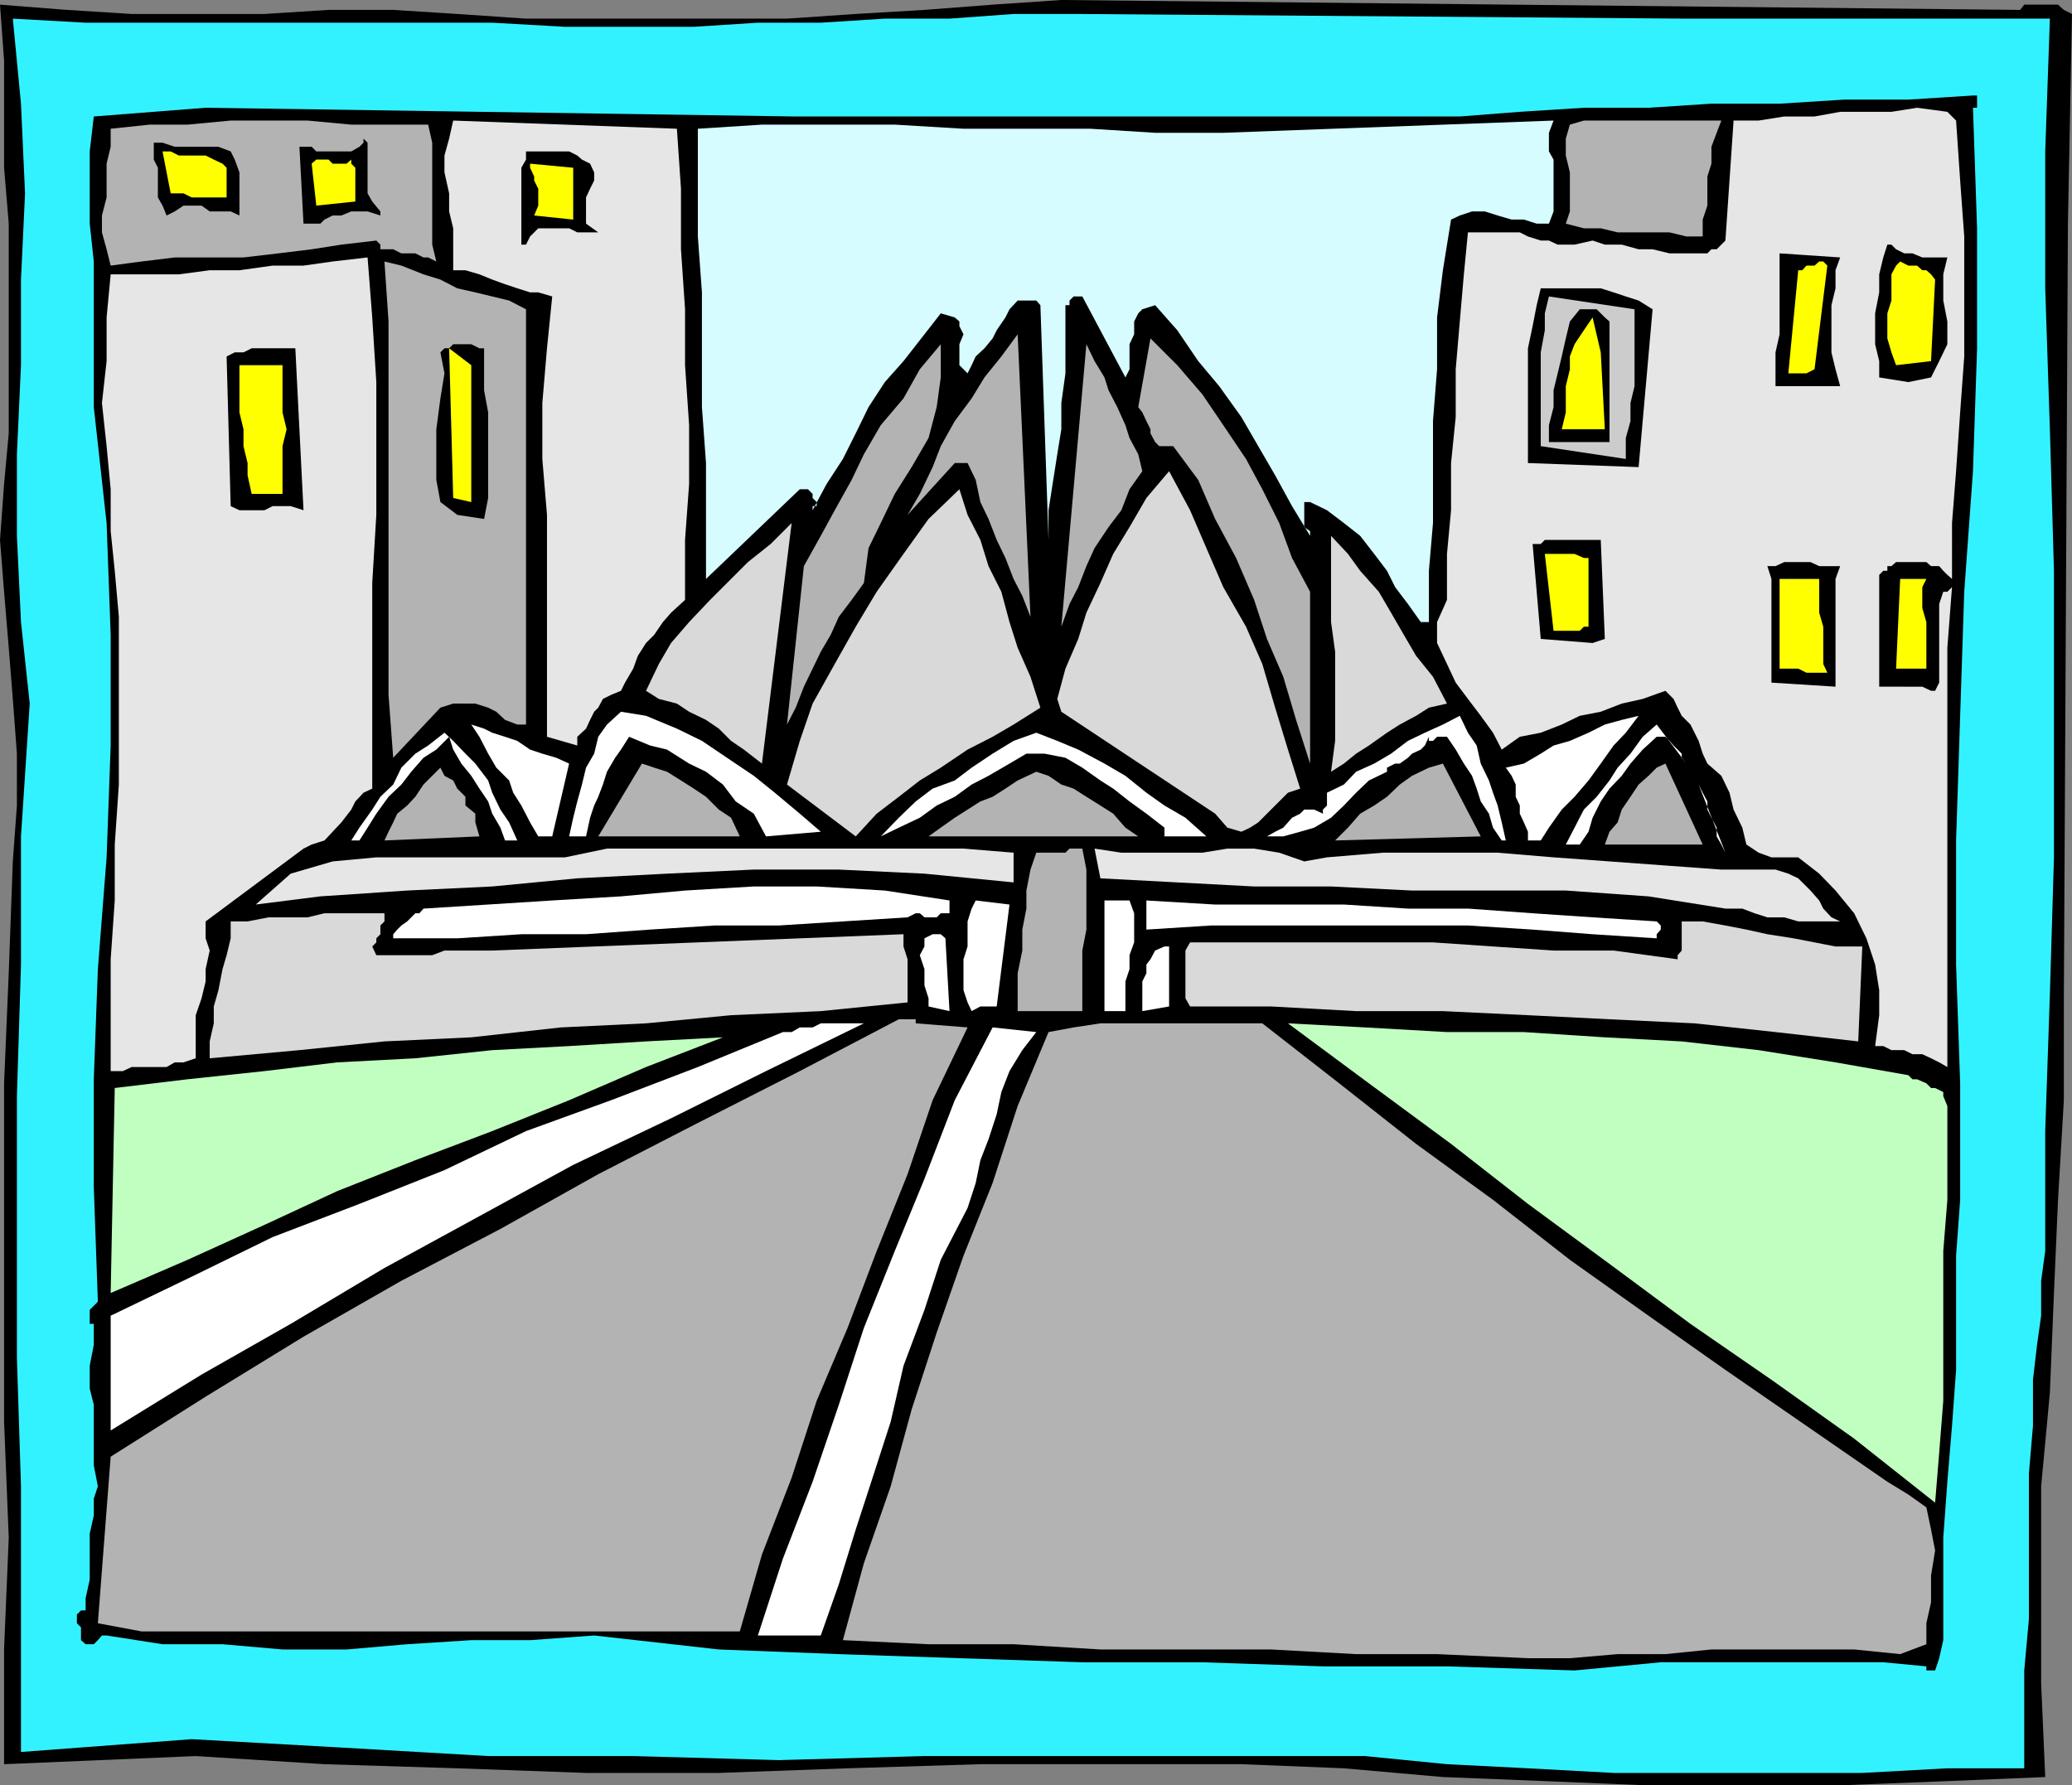
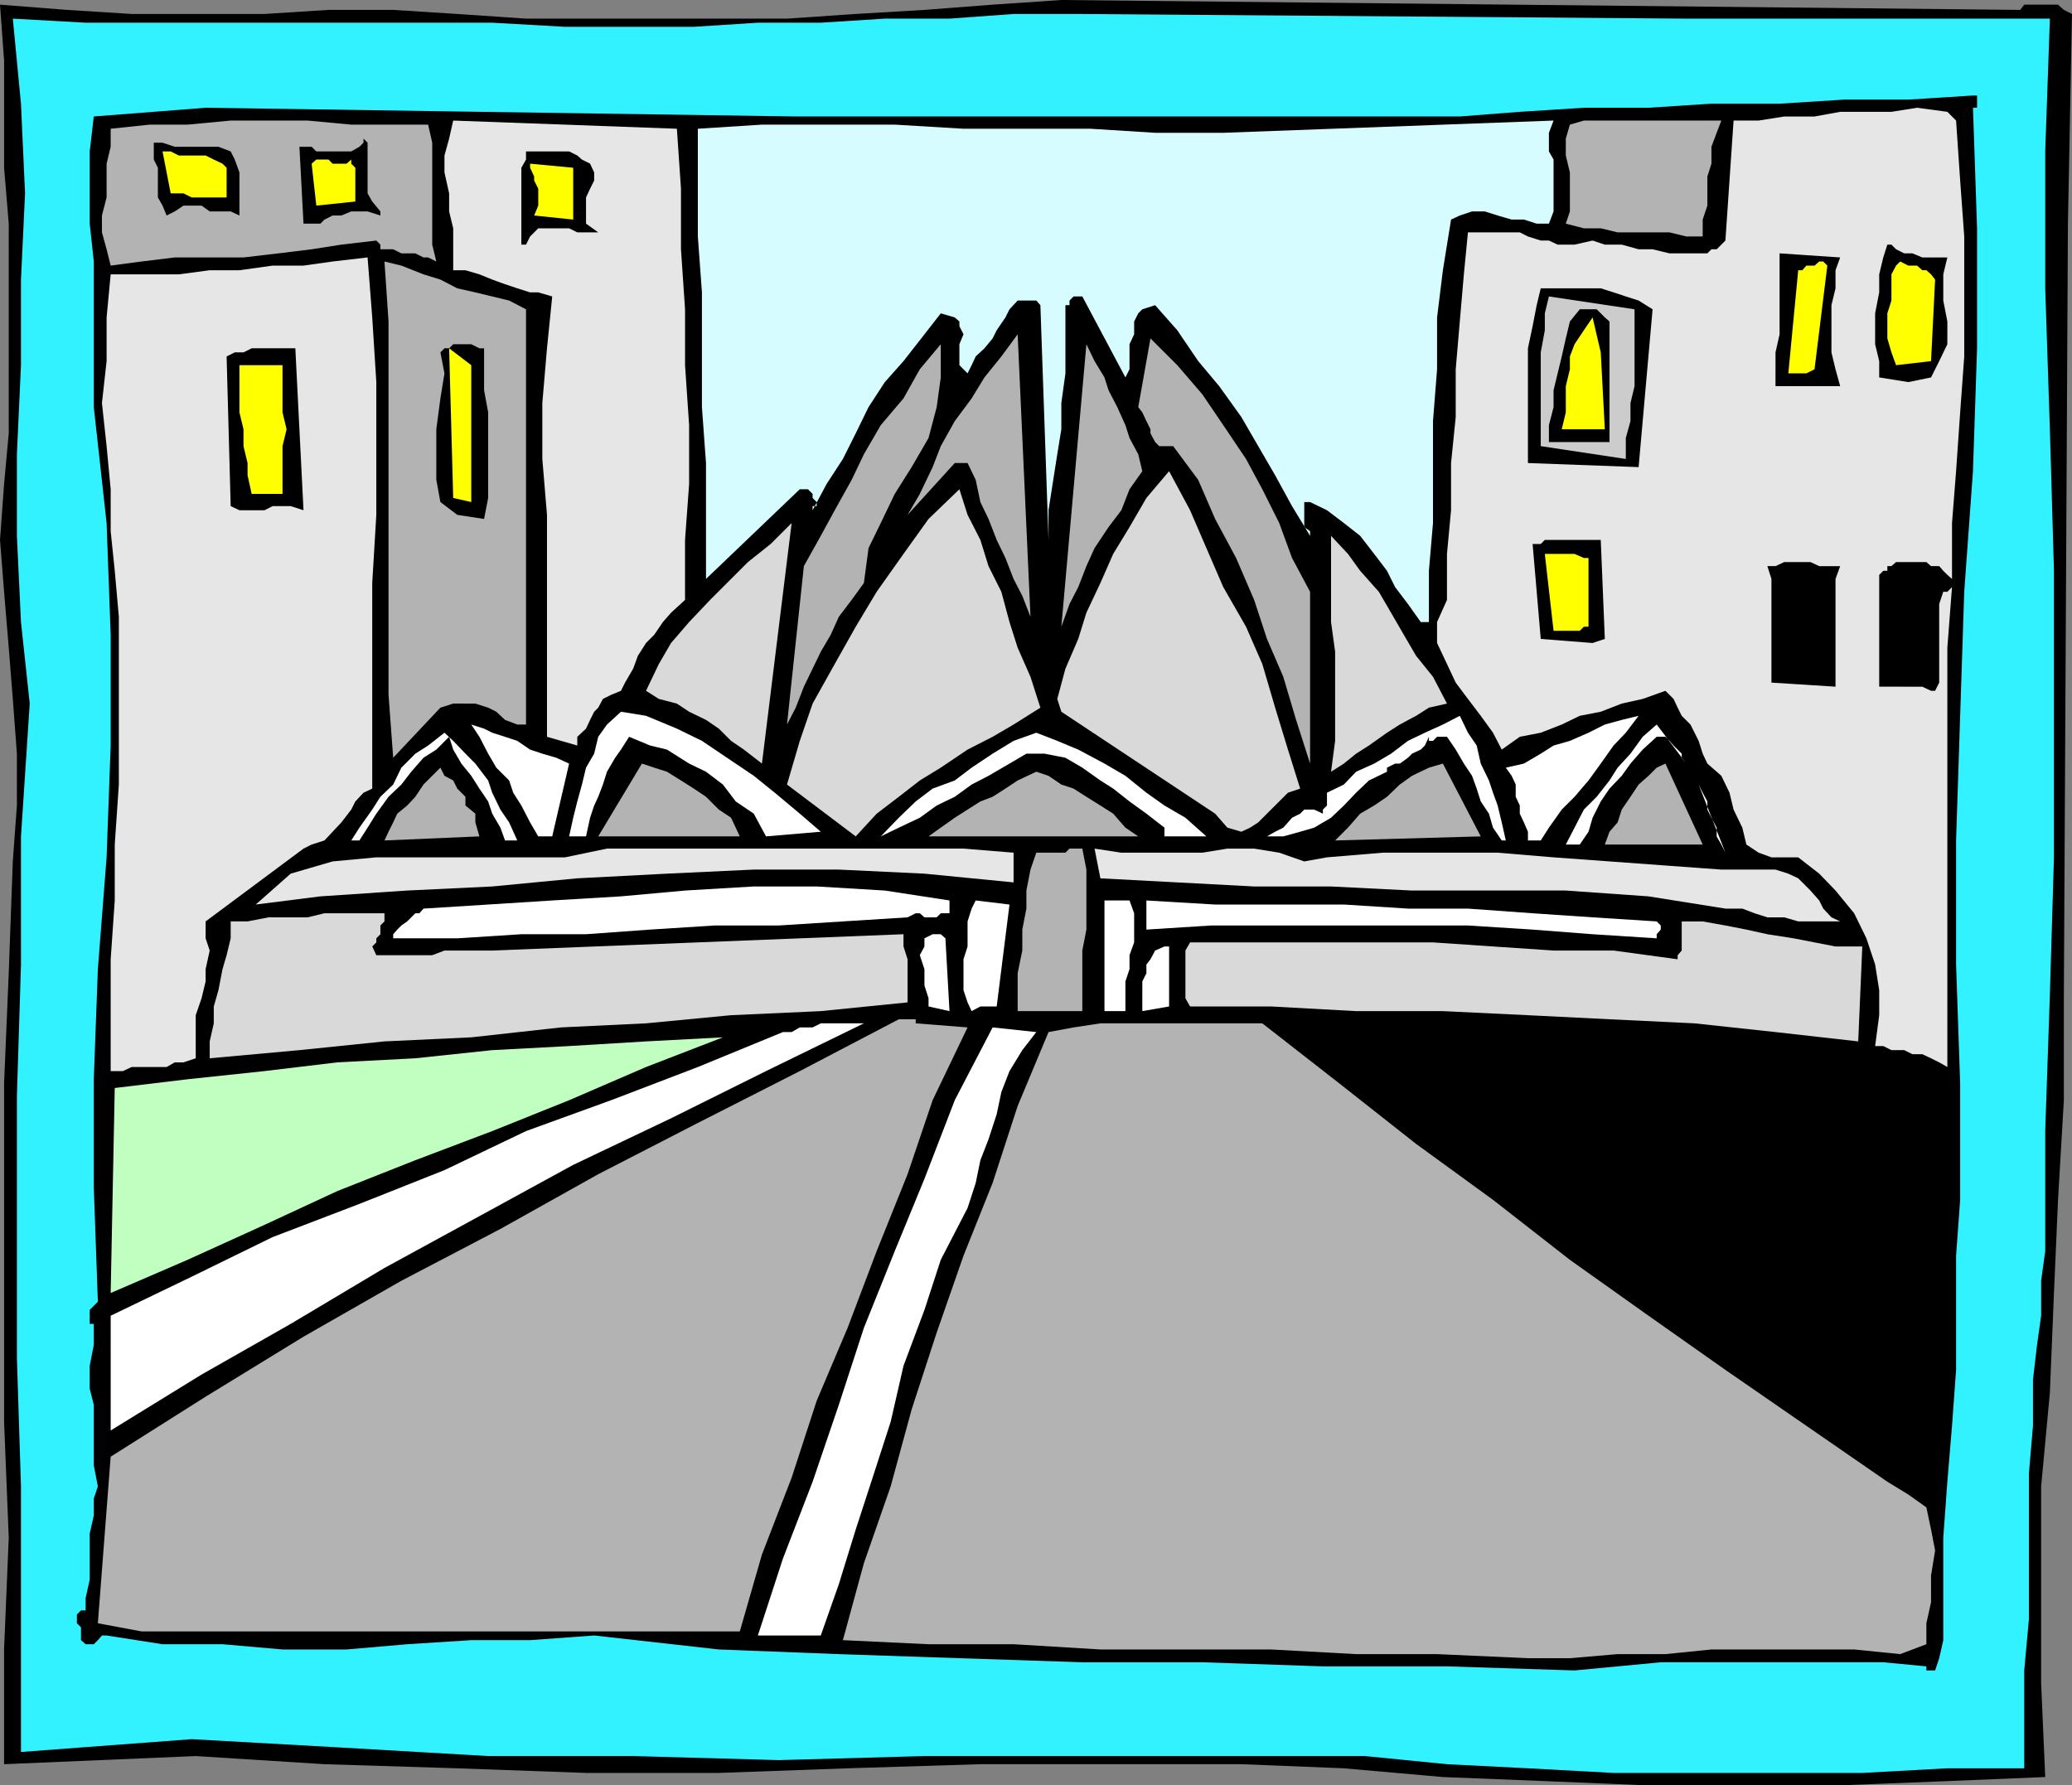
<svg xmlns="http://www.w3.org/2000/svg" width="355.699" height="306.5">
  <rect width="100%" height="100%" fill="#808080" stroke="none" />
  <path d="m346.8 1.7.7-.9h5.8l1 .9 1.4.698-.7 36-.7 133v17.5l-1 17.102-.698 16-.7 17.102-1.5 16.097V289l.7 16.102-16.801.699-17.7.699H282l-16.8-.7-17.5-.698-17-1.5-17.598-.704H168.3l-22.801.704-22.098.796h-22.8l-22.102-.796-22.8-.704-22.098-1.398-32.903 1.398V283.2L1.5 264l-.8-19.898V186l.8-18.898.7-19.204.702-9.597v-8.903L2.2 120l-.699-8.8-.8-9.598-.7-8.903.7-9.597.8-8.704v-36l-.8-9.597V10.398L0 .801l11.5.898 11.102.7h22.8l11-.7H67.5l11 .7 11.8.8h44.802l11.8-.8 11.797-.7 11.703-.898L182.2 0l164.602 1.7" />
  <path fill="#33f2ff" d="m351.902 3.2-.8 22.8v23.5l.8 24.2.7 24.3v49.2l-.7 23.5-.8 23.5v20.6l-.7 5.098v6l-.703 5-.699 6v7.903l-.7 8.199v25l-.8 8.8v16.802h-13.2l-14.6.796H277l-14.7-.796-13.898-.704-14.101-1.398h-75.602l-25 .7-25-.7H83.801L57.902 300l-25-1.398-29.3 2.199v-45.602l-.7-22.097v-44.903l.7-22.597v-22l1.5-22.801-1.5-14L2.902 92V78l.7-15.3V48L4.3 33.2l-.7-15.4L2.2 3.2l12.5.698h69.8l12.5.704h22.102l11-.704h10.8l11-.699H163l11-.8h11.102l104.398.8h62.402" />
  <path d="M339.402 16.398V18.5h-.703l.703 20.7v20.6l-.703 21.098-1.5 20.704-.699 21.296-.7 21.403v21.3l.7 20.399v20l-.7 9.602v19.597l-.698 9.602-.801 9.597-.7 9.602v17.602l-.699 3.097-.703 2.102h-1.5v-.7l-7.398-.703h-38.2l-7.402.704-7.398.699-21.899-.7h-21.3l-20.7-.703h-20.601l-21.102-.699L144 284l-20.598-.8L102 280.8l-11 .802H80.902l-11 .699-10.402.898h-11l-10.3-.898H27.901l-9.601-1.5h-.8l-.7.8-.698.7h-1.403l-.797-.7v-2.203l-.703-.699v-1.5l.703-.699h.797v-2.102l.703-3.199v-7.898l.7-3.102v-2.898l.699-2.102-.7-3.597v-10.403l-.699-2.8V234.5l.7-3.602v-3.597h-.7v-2.403l1.399-1.398-.7-19.7v-18.5l.7-18.902 1.5-19.199L19 128v-19l-.7-19.2-2.198-19.902v-25l-.7-6.5V26l.7-6L35.3 18.5 136.6 20h114l10.301-.8 11-.7H283l10.8-.7h11.7l11.102-.698h11l11.097-.704h.703" />
  <path fill="#e6e6e6" d="m335.8 20.7.7 10.3.7 9.602v20.597l-.7 9.602-.7 10.097-.698 8.903v9.597l-.801-.699-.7-.699-.699-.8H331.5l-.8-.7h-5.2l-.8.7h-.7v.8h-.7l-.698.7v19.198H330l1.5.704h.7l.702-1.403v-13.5l.7-2.097h.699l.8-.801-.8 10.398v72l-1.399-.8-1.402-.7L330 181h-1.7l-1.398-.7H324.7l-1.398-.698h-1.399l.7-5.301V170l-.7-4.398-1.5-4.5-2.101-4.301-3.2-3.903-2.8-2.898-3.602-2.8h-4.597l-2.2-.802-2.101-1.398-.7-2.898-1.5-3.102-.699-2.898-1.402-2.903-2.398-2.097-.801-1.704-.7-2.199-.699-1.398-.703-1.403-1.5-1.5-.7-1.398-.7-1.5-1.398-1.398L282 120l-3.598.8-3.601 1.4-3.602.698-3.097 1.5-3.602 1.403-3.598.699-3.101 2.2-1.5-2.9-2.102-2.902L252 120l-2.098-2.8-1.5-3.2-1.703-3.602v-3.597l1.703-3.801v-7.898l.7-7.5V79.5l.8-7.898v-8.204l.7-8.199.699-8.097.699-7.204h8.902l1.399.704 2.199.699h1.402l1.5.699h2.899l3.101-.7 2.098.7h2.902l2.899.8h2.398l2.903.7h6.5l.699-.7h.898l1.5-1.5 1.403-20.6h4.3l4.399-.7h5.199l4.402-.8h8.797l4.403-.7 5.199.7 1.5 1.5" />
  <path fill="#b3b3b3" d="m295.5 20.7-.8 2.1-.9 2.4v2.902l-.698 2.199v5l-.801 2.398v2.903H289.5l-2.898-.704h-8.903l-2.898-.699h-2.899l-3.101-.8.699-2.098v-6.7l-.7-2.902v-2.898l.7-2.403 2.402-.699H295.5m-222 .699.7 3.102V42l.702 2.898L73.5 44.2h-.8l-1.4-.699h-2.398l-1.402-.7h-2.2V42l-.698-.7-6 .7-5.102.8-5.7.7-6 .7H30l-5.7.698-5.3.704-.7-2.801-.8-2.903V37l.8-3.102v-5.796l.7-2.903v-3.097l6.7-.704h6.5l7.402-.699H52.8l7.5.7h13.2" />
  <path fill="#e6e6e6" d="m116.2 22.102.702 10.296v10.403l.7 10.3V62.7L118.3 73v10.102l-.7 9.597V103l-2.402 2.2-1.398 1.6-1.5 2.2-1.399 1.398-1.402 2.204-.8 2.199-1.4 2.398-.698 1.403-1.7.699-1.402.699-.8 1.5-.7.7-.7 1.402-.698 1.5-1.5 1.398v1.5l-5.2-1.5V88.398l-.8-9.597v-9.602l.8-9.398.899-8.903-2.399-.699H91l-2.2-.699-2.1-.7-2.2-.8-2.2-.898-2.398-.704h-2.101V39.2l-.7-2.898V33.2l-.8-3.597V26.7l.8-2.898.7-3.102 38.398 1.403" />
  <path fill="#d6fcff" d="m266.7 20.7-.798 2.1V26l.797 1.398v8.903l-.797 2.097h-2.101l-2.2-.699H259.5L257.102 37l-2.2-.7H252.7l-2.097.7-1.5.7-1.403 8.698-1 8.102v8.898l-.7 8.903v17.5L245.3 98v8.8h-1.398l-2.203-3.1-2.199-2.9-1.398-2.8-2.2-2.898L233.5 92l-2.8-2.2-2.9-2.198-2.898-1.403h-1V90.5l1 .7v.8l-3.101-5.102-2.899-5.296-2.902-5-2.898-5L209.3 66.3l-3.601-4.3-3.597-5.3-3.801-4.302-2.2.704-.699.699-.703 1.398v2.2l-.797 1.703v4.296l-.703 1.403-7.398-13.903h-1.5l-.7.704v.796h-.699v11.704l-.703 5.097v4.5L181.5 78l-.8 5.102-.7 4.5v5.097l-1.398-40.3-.7-.797H174.7l-1.398 1.5-.7 1.398-1.5 2.2-.699 1.402L169 59.8l-1.5 1.398-.7 1.5-.698 1.403-1.403-1.403v-3.597l.703-1.704L164.7 56v-.8l-.797-.7-2.402-.7-2.8 3.598-3.6 4.602-3.2 3.602-2.8 4.296-2.2 4.5-2.203 4.403-2.797 4.3-2.402 4.5v-.703h.7V86.2l-.7-.699v-.7l-.8-.8h-1.4l-16.1 15.398V79.5l-.7-9.602V50.2l-.7-9.597v-18.5l11-.704h22.802l11.8.704H187.2l11.102.699H210l56.7-2.102" />
  <path d="M41.102 29.602V37l-1.5-.7H36l-1.398-1H31.5l-1.5 1-1.398.7-.7-1.7-.8-1.402v-5.097l-.7-1.403V24.5h1.5l2.098.7h7.5l2.102.8.699 1.398.8 2.204M63.102 24.5v8.7l.8 1.402 1.399 1.699V37l-2.2-.7h-2.8l-1.7.7h-1.5l-1.402.7-.699.698h-2.898l-.7-13.199H53.5l.8.801h6l1.4-.8.702-.7v-.7l.7.7" />
  <path fill="#ff0" d="M38.902 28.8v5.098h-6L31.5 33.2h-2.2L27.903 26h1.399l1.398.7h4.602l1.398.698 1.5.704.703.699" />
  <path d="m101.3 28.102.7 1.5V31l-.7 1.398-.698 1.5v4.5l2.097 1.5h-3.597l-1.403-.699h-5.297L91 40.602 90.3 42h-.8V28.8l.8-1.402V26h7.4l1.402.7.8.698 1.399.704" />
  <path fill="#ff0" d="m61 34.602-6.7.699-.8-7.2.8-.703h2.102l.7.704H59.5l.8-.704v.704l.7.699v5.8M98.402 37.7 91.7 37l.703-1.7v-2.902L91.7 31v-.7l-.7-1.5v-.698l7.402.699v8.898" />
  <path d="m334.3 44.2-.698 2.902v4.5l.699 3.597v3.903L332.902 62l-1.402 2.8-3.898.802-5-.801V62l-.7-2.898V53.8l.7-3.602v-3.097l.699-2.903L324 42h.7l.8.8 1.402.7h1.399l1.699.7h4.3m-18.398 0-.8 2.198V49.5l-.7 2.898V60.5l.7 2.898.8 2.903h-11.101V60.5l.699-3.102V43.5l10.402.7" />
  <path fill="#e6e6e6" d="m63.102 44.2.8 10.3.7 11.102v22.796l-.7 11.704v35.296l-1.5.704-1.402 1.5-.7 1.398-1.698 2.2-1.5 1.6-1.403 1.5-2.199.7-1.398.7L35.3 158.2v2.902l.699 2.097-.7 3.2v2.101l-.698 2.898-1 2.903v7.398l-2.102.7H30l-1.398.8h-6l-1.5.7H19v-19.2l.7-10.097V145l.702-10.3v-28.802L19.7 98l-.7-6.8V84l-.7-7.398-.8-7.403.8-7.199v-7.5l.7-7.398h11.7l5.3-.704h5.102l5.699-.796h5.3l5-.704 6-.699" />
  <path fill="#b3b3b3" d="M90.3 53.102v71.296h-1.5l-2.1-.796-1.5-1.403-1.4-.699-2.198-.7H77.8l-2.2.7-8.101 8.602-.8-10.801V55.199L66 44.9l2.902.703 3.797 1.5 2.903.898 2.898 1.5 3.102.7 2.898.698 2.902.704 2.899 1.5" />
  <path fill="#ff0" d="m311.5 63.398-1.398.704H307l1.7-17.704h.702l.7-.796h1.398l.8-.704h.7l.7.704-2.2 17.796M332.2 48l-.7 14-6 .7-.8-2.2-.7-2.398V53.8l.7-2.2v-4.5l.8-1.5.7-.703 1.402.704h1.5l.898.796h.7l.8.704.7.898" />
  <path d="m283.7 53.102-2.4 27.097-19-.699V59.8l.802-3.8.699-3.602.699-2.898h10.3l2.2.7 2.102.698 2.199.704 2.398 1.5" />
  <path fill="#ccc" d="M280.602 53.102V66.3l-.7 2.898V72.3l-.8 2.898V78.8L264.5 76.6V60.5l.7-3.8v-2.9l.702-2.902 14.7 2.204" />
  <path d="M276.3 56v19.898h-10.398V73l.797-3.102V67l.703-2.898.7-2.903.699-3.097.699-2.903 1.7-2.097h2.902L275.5 54.5l.8.7v.8" />
  <path fill="#ff0" d="m274.8 60.5.7 13.2h-7.398l.699-2.9v-4.5l.699-2.902V61.2l.8-2.097 1.602-2.403 1.5-2.199 1.399 6" />
  <path fill="#b3b3b3" d="m176.902 105.898-1.402-3.597-1.5-2.903-1.398-3.597-1.5-3.102-1.403-3.597-1.398-2.903-.801-3.8-1.398-2.899h-2.2l-8.101 8.898 2.101-3.597 2.2-4.602 1.398-3.597 2.402-4.301 2.899-3.903L169 64.801l2.902-3.602 2.797-3.8 2.203 48.5m48-4.297v29.5l-2.402-7.5-2.2-7.403-2.8-6.5-2.2-6.699-3.1-7.2-3.598-6.698-2.903-6.704-4.297-5.796H199l-.7-.704-.8-1.5V73.7l-.7-1.398-.698-1.5-.7-.903 2.098-11.796 4.602 4.597 4.3 5L210 73l3.902 5.8L216.7 84l2.903 5.8 2.199 6 3.101 5.802" />
  <path d="M83.102 59.8V67l.699 3.8v14.7l-.7 3.602-4.601-.704-2.898-2.199-.7-3.8v-8.7l.7-5.3.699-4.297-.7-3.602.7-.7h.8l.7-.698h3.101l1.399.699h.8" />
  <path fill="#b3b3b3" d="M148.3 100.102 146.2 103l-2.2 2.898-1.398 3.102-1.7 2.898-1.402 2.903-1.5 3.097-1.398 3.602-1.5 2.898L138 97.2l2.902-5.2 2.399-4.398 2.898-5.204L148.301 78l2.898-5 3.903-4.602 2.8-5 3.598-4.296V64.8l-.7 5.097-1.398 5.301-2.902 5-2.898 4.602-2.403 5-2.097 4.3-.801 6m47.801-19.202-2.2 3.102-1.402 3.602-2.2 2.898-2.398 3.602-1.402 3.097-1.398 3.602-1.5 2.898-1.403 3.903 4.301-48.5L187.902 62l1.7 2.8.699 2.2 1.5 2.898L193.199 73l.703 2.2 1.5 2.8.7 2.898" />
  <path d="m52.102 87.602-2.2-.704h-3.101l-1.399.704h-4.3l-1.5-.704-.7-25.699 1.399-.699h1.5l1.398-.7h7.5l1.403 27.802" />
  <path fill="#ff0" d="m80.902 86.2-3.101-.7-.7-25.7 3.801 2.9v23.5M48.5 62.7v8.1l.7 2.9-.7 2.902V84.8h-5.3l-.7-3.2v-2.1l-.7-2.898v-2.903l-.698-2.898v-8.102H48.5" />
  <path fill="#d9d9d9" d="m223.2 135.398-2.098.704-1.5 1.5-1.403 1.398-2.199 2.2-1.398.902-1.5.699-2.403-.7-2.097-2.402-26.403-17.5L181.5 120l1.402-5.2 2.2-5.1 1.398-4.5 2.402-5.098 2.2-5 2.8-4.602 2.899-5 3.898-4.602 3.602 6.704 2.8 6.5L210 100.8l3.902 6.8 2.798 6.4 2.203 7.5 2.2 7.2 2.097 6.698M178.602 121.5 174 124.398l-3.598 2.102-4.3 2.2-4.602 3.1-3.598 2.2-3.601 2.8-3.801 2.9-3.598 3.902-11.8-8.903 2.199-7.5 2.199-6.398 3.8-6.801 3.602-6.398 3.598-6 4.602-6.5 4.3-6L164.7 84l1.403 4.398L168.3 92.7l1.398 4.5 2.203 4.403 1.399 5.199 1.398 4.398 2.203 5 1.7 5.301m-47.801 9.601-3.1-2.403-2.2-1.5-2.098-2.097-2.203-1.5-2.898-1.403-2.102-1.398-3.097-.801-2.2-1.398 2.2-4.602 2.097-3.602 3.102-3.597 3.601-3.801 6.5-6.5 3.899-3.102 3.601-3.597-5.101 41.3M248.402 120.8l-3.101.7-2.2 1.398-2.8 1.5-2.2 1.403L235 128l-2.2 1.398-2.1 1.704-2.2 1.398.7-5.3v-15.302l-.7-5.097V92l2.902 3.102L233.5 98l3.2 3.602 2.1 3.597L241 109l2.102 3.602 2.898 3.597 2.402 4.602" />
  <path d="m274.8 92.7.7 17-2.098.698-8.902-.699-1.398-16.3h1.398l.7-.7h9.6" />
  <path fill="#ff0" d="M272.7 95.8v11.802h-.798l-.703.699h-4.5l-1.5-13.2h5.102l1.601.7h.797" />
  <path d="m315.902 97.2-.8 2.198v18.5l-11-.699V99.4l-.7-2.2h1.399l1.5-.699h4.5l1.5.7h3.601" />
-   <path fill="#ff0" d="M312.3 99.398v5.801l.7 2.403V114l.7 1.5h-3.598l-1.403-.7H305.5V99.399h6.8m18.4-.001-.7 1.403v3.597l.7 2.403v8h-5.2l.7-15.403h4.5" />
  <path fill="#fff" d="m140.902 142.8-9.402.802-2.098-3.903-3.101-2.097-2.2-2.903-2.902-2.199-2.898-1.398-3.801-2.403-2.898-.699-3.602-1.5-1.398 2.2-1 1.402-1.403 2.398-.699 2.2-.8 2.1-.7 1.5-.7 2.098-.698 3.204h-2.903l.703-3.204.7-2.796.8-2.903.7-2.898 1.398-2.403.7-2.898 1.5-2.102 2.402-2.199 4.3.7 5.297 2.203 4.301 2.097 4.3 2.903 4.602 3.097 3.598 2.903 4.3 3.597 3.602 3.102m109.7-19.903 1.398 2.903 1.5 2.199.7 3.102 1.402 2.898.699 2.102.8 2.199.7 2.898.699 3.102h-.7l-1.5-2.2-.698-2.402-1.403-2.097-.699-2.204-.8-2.199-1.4-2.097-1.398-2.403-1.5-2.199H246.7l-.699.7h-.7v.8-1.5l-.698 1.5-.7.7-1.5.698-.703.704-1.398 1h-.801l-1.398.699v.699L235 134l-2.2 2.102-2.1 2.199-2.2 2.097-2.898 1.704-2.403.699-2.898.8H217.5l1.402-.8 1.399-.7.8-.902.7-.8 1.398-.7.703-.699h1.7l1.5.7v-.7l.699-.7v-2.198l2.898-1.403 2.102-2.199 3.101-1.398 2.899-1.704 2.898-2.199 2.903-1.398 3.097-1.403 2.903-1.5m30.698 0-2.198 2.903L277 128l-2.2 3.102-2.1 2.898-2.4 2.8-2.198 2.2-2.2 3.102-1.402 2.199h-2.2v-1.5l-.698-1.602-.7-1.5v-1.398l-.703-1.5v-2.102l-.699-1.5-1-1.398 3.102-.7 2.898-1.703 2.2-1.398 2.8-.8 3.2-1.4 2.8-1.402 2.902-.796 2.899-.704M97.7 131.102l-2.9 12.5h-2.398L91 141.199l-1.5-2.898-1.398-2.2-.7-2.101-2.203-2.2-1.398-2.402-1.5-2.898-1.399-2.102 2.2.704 1.398.699 2.2.699 2.1.7 2.2 1.5 2.102.698 2.398.704 2.2 1m191.8 0-.8-1v-.704L287.3 128l-.698-.8-.7-.7h-1.5L282 128.7l-2.098 2.402-1.5 2.097-2.101 2.2-1.5 2.203-1.399 2.796-.703 2.403-1.5 2.199h-2.398l1.5-2.898 1.601-3.102 2.2-2.2 2.199-2.8 1.398-2.2 2.203-2.402L282 126.5l2.402-2.102 5.098 6.704M88.8 144.3h-2.1l-.798-2.198-1.402-2.403-.7-2.097-1.5-2.204-1.398-2.199-1.703-2.097-1.398-2.403-.7-2.199-2.199 2.2-2.203 1.402-2.097 2.398-1.7 2.2-2.203 2.1-2.097 2.9-1.5 2.402-1.403 2.199h-1.398l1.398-2.2L63.902 139l1.399-2.2 2.199-2.1 1.402-2.9 2.399-2.402L73.5 128l2.8-2.2 1.5 1.4 2.102 2.198 1.7 1.704L83.8 134l.699 2.102L85.902 139l1.5 2.2 1.399 3.1m118.301-.698h-7.2v-1.5l-3.101-2.403-2.899-2.097-2.8-2.204-2.2-1.398-3.101-2.2-2.899-1.698-3.601-.704h-3.102l-2.898 1.704-3.602 2.097-2.898 1.5-2.899 2.102-3.101 1.5-2.899 2.097-3.601 1.704-3.102 1.5 3.102-3.204 2.898-2.796 2.903-2.204 3.8-1.398 2.899-2.2 3.601-2.402L174 127.2l3.902-1.398 3.598 1.398 3.602 1.5 4.5 2.403 3.597 2.097 3.602 2.903 3.101 2.199 3.598 2.097 3.602 3.204" />
  <path fill="#b3b3b3" d="M127 143.602h-24.3l7.5-12.5 2.1.699 2.2.699 2.402 1.5 2.2 1.398 2.097 1.403 2.203 2.199 2.098 1.398 1.5 3.204m127.2 0-25 .699 2.202-2.2 2.098-2.402 2.402-1.398 2.2-1.5 2.199-2.102 2.101-1.5 2.899-1.398 2.398-.7 6.5 12.5M292.3 145h-16.8l.8-2.2 1.4-1.6.702-2.2 1.5-2.2 1.399-2.1 1.699-1.5 1.402-1.4 1.5-.698L292.301 145M82.3 143.602 66 144.3l.7-1.5.8-1.602.7-1.5 1.702-1.398 1.399-1.5 1.398-2.102 1.5-1.5 1.403-1.398.699 1.398 1.5.801.699 1.398 1.402 1.403v1.5l1.7 1.398v1.5l.699 2.403m113.101.001h-36l2.098-1.5 2.402-1.704 4.399-2.796 2.101-.801 2.2-1.403 2.097-1.398 3.203-1.5 2.098.7 2.2 1.5 2.1.698 2.2 1.403 2.402 1.5 2.2 1.398 2.097 2.403 2.203 1.5" />
  <path fill="#fff" d="m296.2 146.398-.7-1.398-.8-1.398v-1.5l-.9-1.704-.698-1.398v-1.398l-.801-1.5-.7-1.403 4.598 11.7" />
  <path fill="#e6e6e6" d="M174 146.398v5.102l-15.3-1.5-14.7-.7h-14.598l-14.902.7-15.398.8-14.602 1.4-14.598.698-14.902 1-11.098 1.403 6-5.301 7.2-2.102 7.5-.699H97l7.2-1.5h61.202l8.598.7" />
  <path fill="#b3b3b3" d="m185.8 145.7.7 3.6v10.302l-.7 3.597v10.403h-11.1v-6.5l.8-3.903v-3.597l.7-3.602v-3.102l.702-3.597 1-2.903h5l.7-.699h2.199" />
  <path fill="#e6e6e6" d="m223.902 147.898 3.899-.699 9.601-.8h19.7l9.597.8 9.602.7 9.601.703 9.598.699h9.3l2.2.699 1.7.8.702.7 1.399 1.398 1.5 1.704L313 156l1.402 1.5 1.5.7H308.7l-2.398-.7h-2.899l-2.203-.7-2.097-.8H296.2l-13.2-2.102-14.2-1h-26.398L228.5 152.2h-13.2l-26.398-1.398-1-5.102 4.598.7h13.902l4.297-.7h4.602l4.3.7 4.301 1.5" />
  <path fill="#fff" d="M163 154.602v2.199h-1.5l-.7.699h-2.1l-.798-.7h-.703l-1.398.7-11.102.7-11 .698h-11l-11.097.704-11 .796H89.5l-11 .704h-11v-.704l.7-.796.702-.704 1-.699 1.399-1.398H72l.7-.801 11.1-.7 11-.698 11.802-.704 11-1 11.8-.699H140.2l11.703.7L163 154.601m8.102 18.199H168.3l-1.5.802-.7-1.5-.699-2.102v-5.3l.7-2.2v-4.3l.699-2.2.699-1.398 5.8.699-2.198 17.5m22.801-18.199.797 2.199v5l-.797 2.199v2.398l-.703 2.102v5.102h-3.597v-19h4.3m90.5 3.598.7.698v.704l-.7.796v.704l-11-.704-10.3-.796-11.102-.704h-44.098l-11.101.704v-5l11.8.699H230.7l11 .699H252l11.102.8 10.3.7 11 .7" />
  <path fill="#d9d9d9" d="M66 156.8v1.4l-.7.698v1.5l-.698.704v.699l-.7.699.7 1.5h9.597l2.102-.8H84.5l70.602-2.802v2.102l.699 2.2v7.402l-14.899 1.5-15.402.699-14.598 1.398-14.601.7-15.399 1.703L66 178.8l-14.598 1.5L36 181.699v-2.898l.7-3.102v-2.898l.8-2.801.7-3.602.702-2.398.7-2.898v-2.903H42.5l3.602-.699H52.8l2.898-.7H66m253.7 5.7-.7 16.3-14.2-1.6-13.898-1.5-14.601-.7-14-.7-14.602-.698h-14.898l-14.602-.801h-13.898l-.801-1.403V163.2l.8-1.398H246l10.3.699 10.4.7H277l11 1.5v-.7l.7-.8v-5h3.6l3.9.698 3.6.704 3.602.796 4.5.704 3.598.699 3.602.699h4.597" />
  <path fill="#fff" d="m162.3 161.102.7 12.5-3.598-.801v-1.403l-.703-2.199v-2.8l-.797-2.399.797-1.5v-1.398l1.403-.704h1.398l.8.704m38.4 11.698-4.598.802V168.5l.699-1.398v-1.5l.699-.903.8-1.5 1.602-.699h.797v10.3" />
  <path fill="#b3b3b3" d="m157.2 175.7 8.902.698-6 12.5-4.301 12.704L150.5 214.8l-5 13.199-5.3 12.5-4.298 13.2-5.101 13.198L127 280.102H24.3l-7.5-1.403 2.2-28.597L35.3 239.8l16.803-10.3 16.8-9.602 17-8.898 16.797-9.398 17.102-8.801 17.5-8.903 17-8.898h2.898v.7" />
  <path fill="#fff" d="m148.3 175.7-16.8 8.198L115.2 192l-16.798 8-16.101 8.8L66 217.7l-16.098 9.6-15.3 8.7L19 245.602v-19.704l13.902-6.699 13.899-6.8 14.898-5.7 14.602-5.8 14-6.7 14.601-5.3 14.899-5.7 14.601-6h1.5l1.399-.8h2.199l1.402-.7h7.399" />
  <path fill="#b3b3b3" d="m216.7 175.7 13.202 10.3 13.2 10.398L256.3 206l13.199 10.3 13.5 9.598 13.2 9.301 13.902 9.602L324 254.398l3.602 2.204 3.097 2.199.801 3.8.7 3.598-.7 4.301v4.602l-.8 3.597v3.602L326.2 284l-7.9-.8h-24.5l-7.898.8H277.7l-8.199.7h-7.2l-15.6-.7h-13.9l-14.6-.8h-29.298L174 282.3h-14.598l-14.703-.698 3.602-13.204 4.601-13.199L156.5 242l4.3-13.2 4.602-13.198 5-12.5 4.297-13.204L180 177.2l4.3-.8 4.602-.7H216.7" />
-   <path fill="#c1ffc1" d="m327.602 184.602.699.699h.8l1.598.699.801.8h.7l1.402.7v.7l.699 1.698V206l-.7 8.8v25.7l-.699 8.898L332.2 258l-13.898-11-14.2-10.102-13.902-9.597L276.301 217l-14-10.3-13.2-10.302L235 186l-13.898-10.3 13.199.698 14.101.801h13.2l13.898.903 13.2.699 13.202 1.5 13.2 2.097 12.5 2.204" />
  <path fill="#fff" d="m177.902 177.2-2.402 3.1-2.2 3.598-1.398 3.602-.8 3.8-1.403 4.302-1.398 3.597-.801 3.903-1.398 4.296-4.602 8.903-2.8 8.597-3.598 9.602-2.2 9.602-3.101 9.597-2.899 8.903L144 272l-3.098 8.8h-10.8l4.3-13.198 5.098-13.204L144 241.2l4.3-13.2 5.302-13.2 5.097-12.402 5.203-13.5 6.5-12.5 7.5.801" />
  <path fill="#c1ffc1" d="m124.102 178.102-13.2 5.097-13.203 5.7-13.199 5.3-13.2 5-13.398 5.301-12.5 5.8-13.203 6L19 222l.7-35.2 12.5-1.5 13.202-1.402 12.5-1.5 13.399-.699 13.199-1.398 13.2-.7 13.202-.8 13.2-.7" />
</svg>